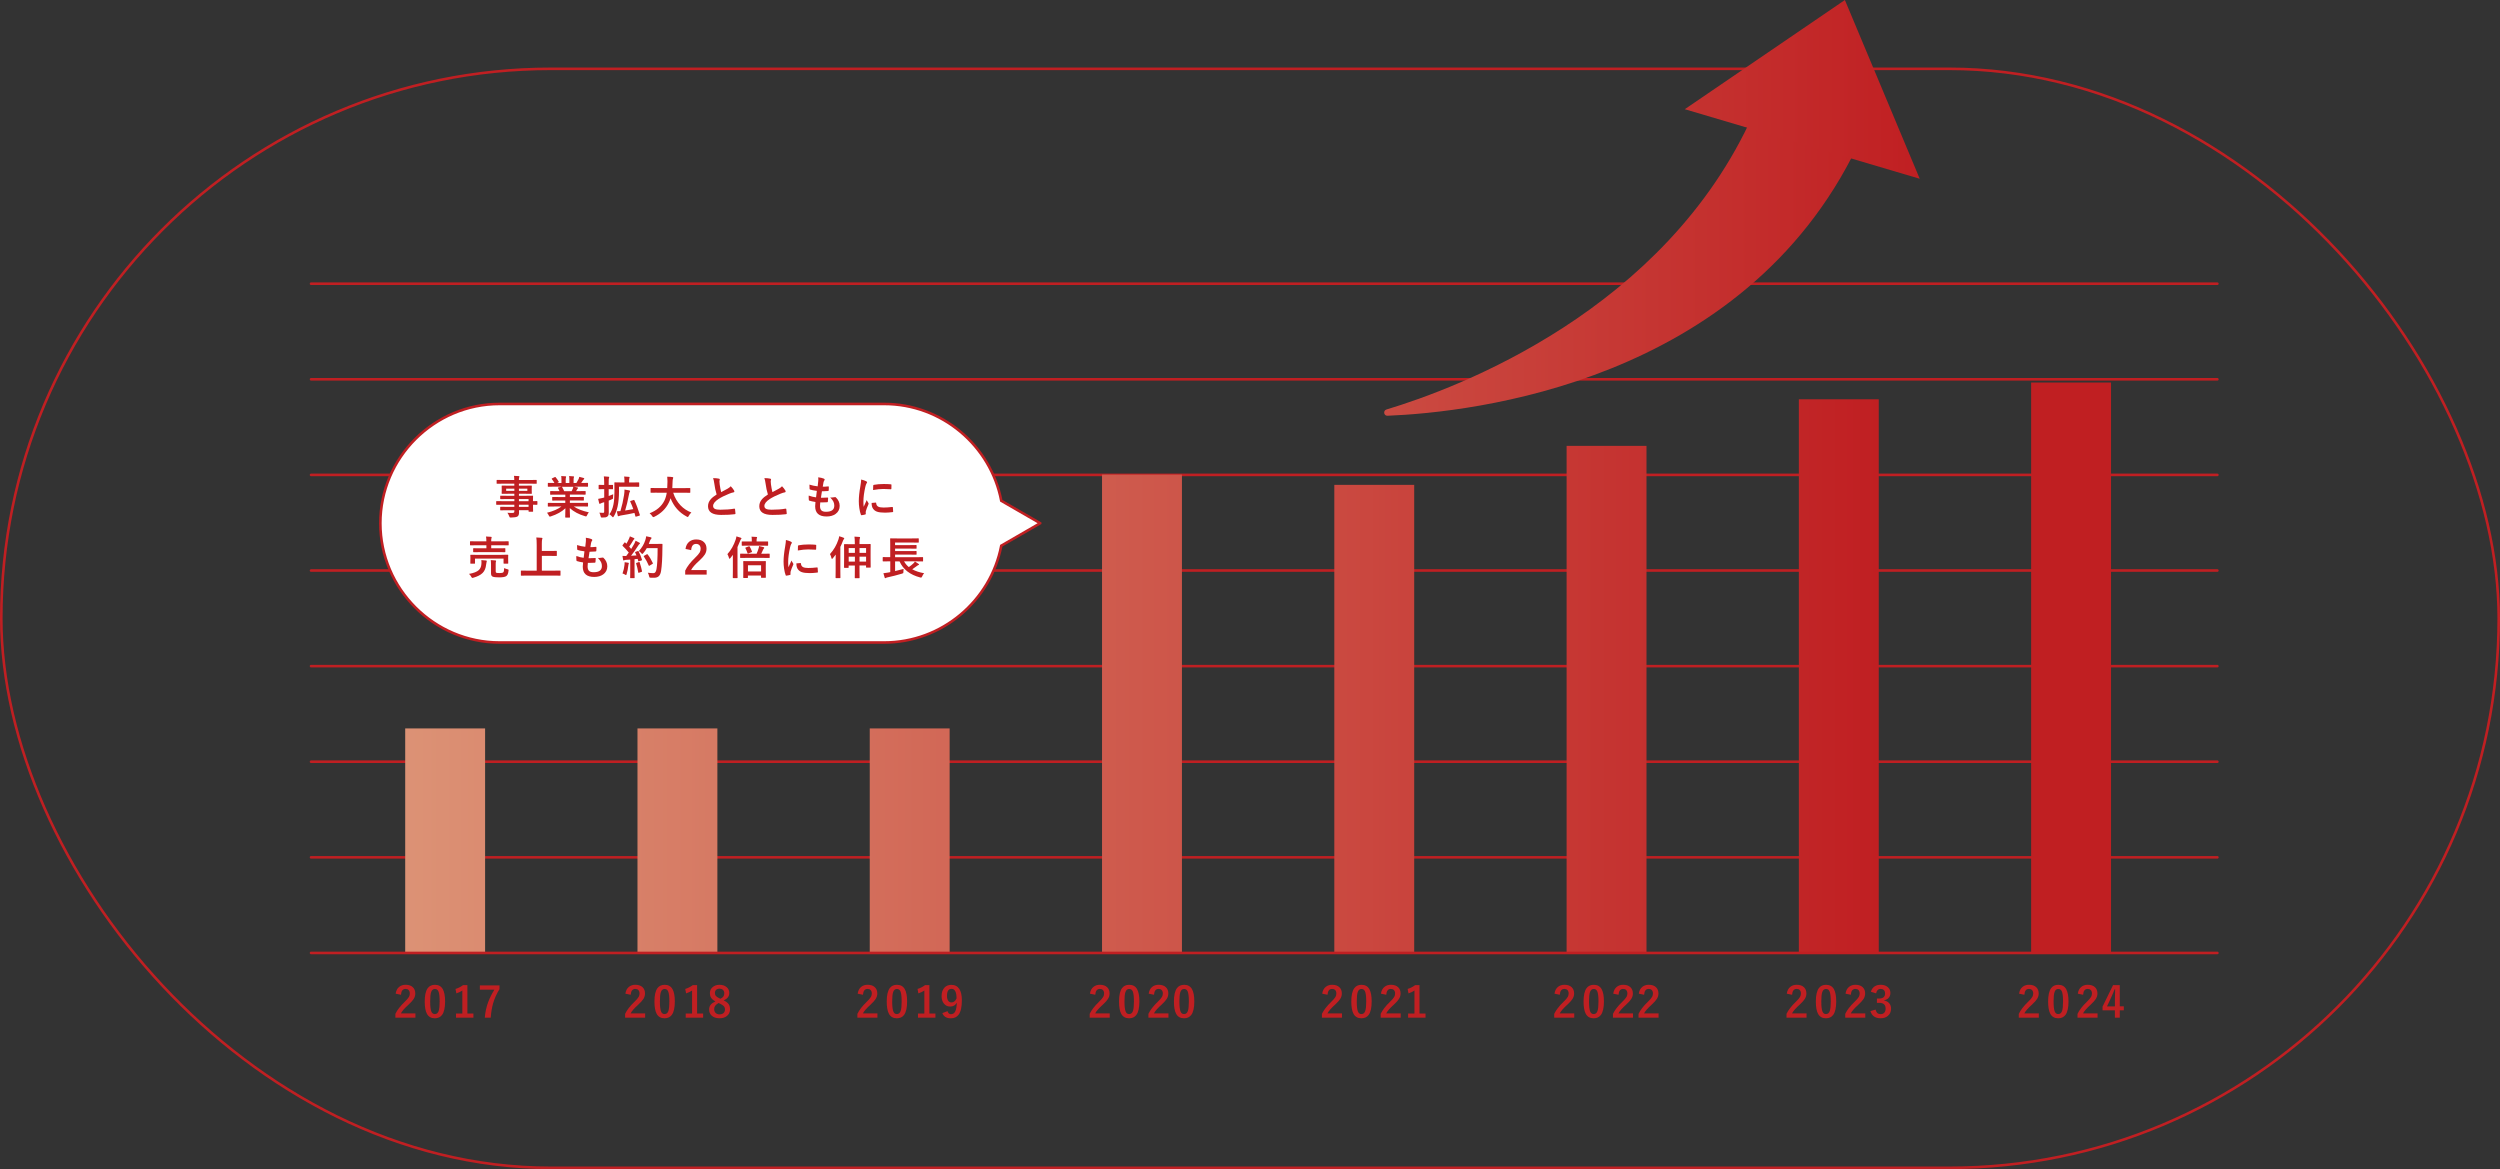
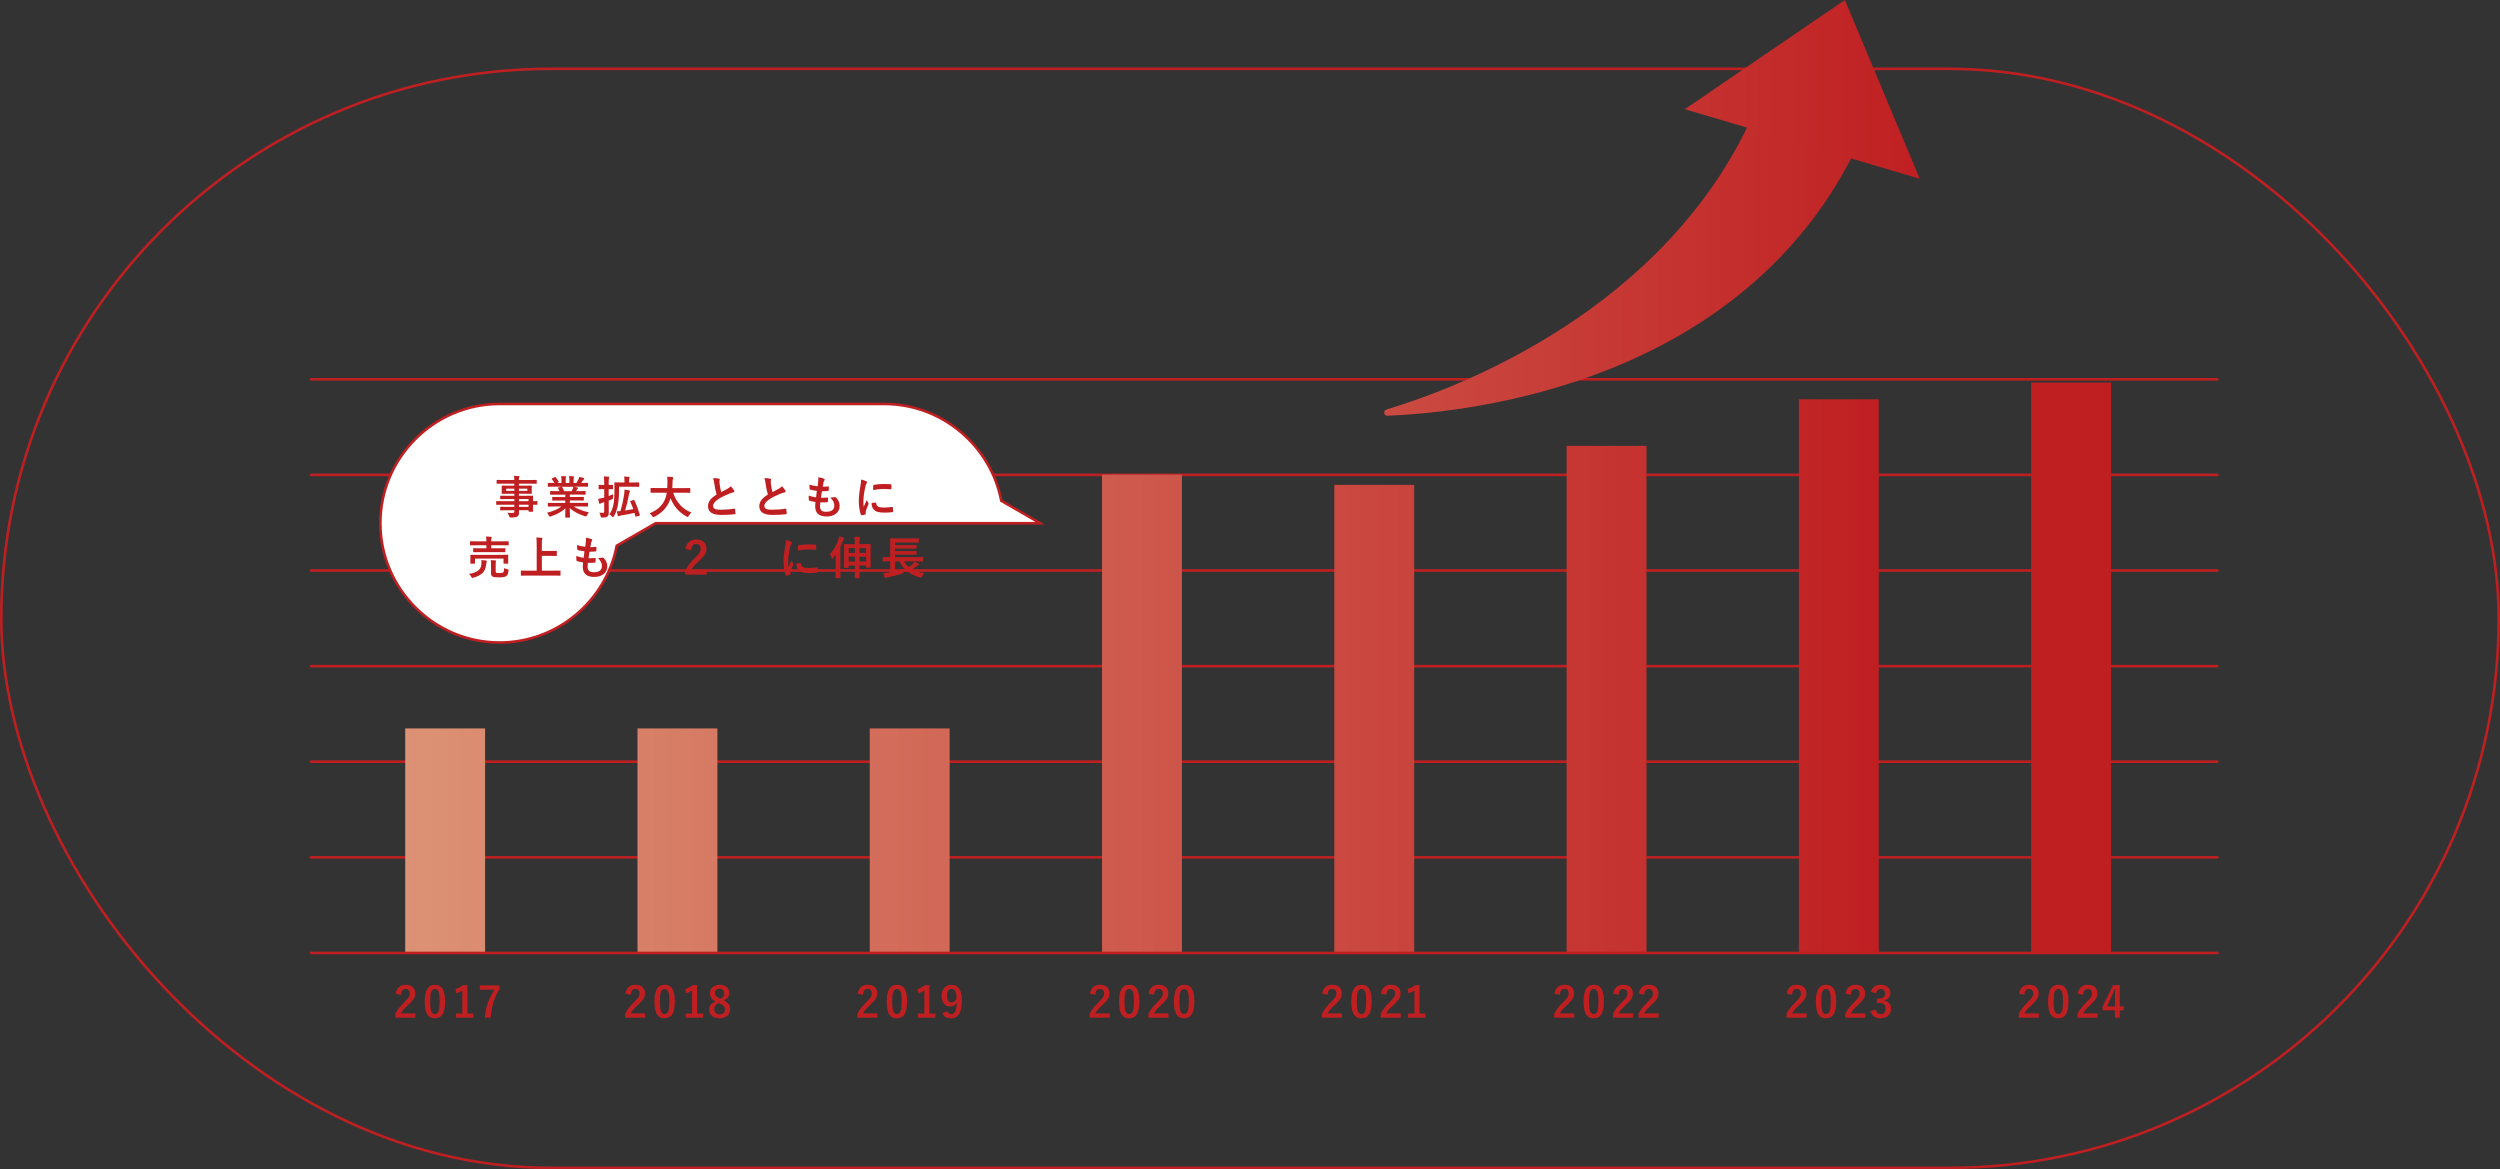
<svg xmlns="http://www.w3.org/2000/svg" xmlns:xlink="http://www.w3.org/1999/xlink" id="_レイヤー_2" data-name="レイヤー 2" width="341.11mm" height="159.52mm" viewBox="0 0 966.92 452.18">
  <rect x="0" y="0" width="966.92" height="452.18" fill="#333333" stroke="none" />
  <defs>
    <style>
      .cls-1 {
        fill: url(#_名称未設定グラデーション_5-3);
      }

      .cls-2 {
        fill: url(#_名称未設定グラデーション_5-4);
      }

      .cls-3 {
        fill: url(#_名称未設定グラデーション_5);
      }

      .cls-4 {
        fill: url(#_名称未設定グラデーション_5-5);
      }

      .cls-5 {
        fill: url(#_名称未設定グラデーション_5-8);
      }

      .cls-6 {
        fill: url(#_名称未設定グラデーション_5-2);
      }

      .cls-7 {
        fill: url(#_名称未設定グラデーション_5-7);
      }

      .cls-8 {
        fill: url(#_名称未設定グラデーション_5-6);
      }

      .cls-9 {
        fill: url(#_名称未設定グラデーション_5-9);
      }

      .cls-10, .cls-11 {
        fill: none;
      }

      .cls-10, .cls-11, .cls-12 {
        stroke: #c01f22;
      }

      .cls-10, .cls-12 {
        stroke-miterlimit: 10;
      }

      .cls-13 {
        fill: url(#_名称未設定グラデーション_5-10);
      }

      .cls-11 {
        stroke-linecap: round;
        stroke-linejoin: round;
      }

      .cls-14 {
        fill: #c01f22;
      }

      .cls-12 {
        fill: #fff;
      }
    </style>
    <linearGradient id="_名称未設定グラデーション_5" data-name="名称未設定グラデーション 5" x1="136.28" y1="325.15" x2="726.93" y2="325.15" gradientUnits="userSpaceOnUse">
      <stop offset="0" stop-color="#dd9678" />
      <stop offset="1" stop-color="#c01f22" />
    </linearGradient>
    <linearGradient id="_名称未設定グラデーション_5-2" data-name="名称未設定グラデーション 5" x1="136.28" x2="726.93" xlink:href="#_名称未設定グラデーション_5" />
    <linearGradient id="_名称未設定グラデーション_5-3" data-name="名称未設定グラデーション 5" x1="136.28" x2="726.93" xlink:href="#_名称未設定グラデーション_5" />
    <linearGradient id="_名称未設定グラデーション_5-4" data-name="名称未設定グラデーション 5" x1="136.28" y1="276.07" x2="726.93" y2="276.07" xlink:href="#_名称未設定グラデーション_5" />
    <linearGradient id="_名称未設定グラデーション_5-5" data-name="名称未設定グラデーション 5" x1="136.28" y1="278.05" x2="726.93" y2="278.05" xlink:href="#_名称未設定グラデーション_5" />
    <linearGradient id="_名称未設定グラデーション_5-6" data-name="名称未設定グラデーション 5" x1="136.28" y1="270.51" x2="726.93" y2="270.51" xlink:href="#_名称未設定グラデーション_5" />
    <linearGradient id="_名称未設定グラデーション_5-7" data-name="名称未設定グラデーション 5" x1="136.28" y1="261.5" x2="726.93" y2="261.5" xlink:href="#_名称未設定グラデーション_5" />
    <linearGradient id="_名称未設定グラデーション_5-8" data-name="名称未設定グラデーション 5" x1="136.28" y1="258.26" x2="726.93" y2="258.26" xlink:href="#_名称未設定グラデーション_5" />
    <linearGradient id="_名称未設定グラデーション_5-9" data-name="名称未設定グラデーション 5" x1="180.77" y1="102.51" x2="742.94" y2="102.51" xlink:href="#_名称未設定グラデーション_5" />
    <linearGradient id="_名称未設定グラデーション_5-10" data-name="名称未設定グラデーション 5" x1="181.99" y1="34.57" x2="743.84" y2="34.57" xlink:href="#_名称未設定グラデーション_5" />
  </defs>
  <g id="PC_ペトラインについて">
    <g>
      <rect class="cls-10" x=".5" y="26.62" width="965.92" height="425.06" rx="212.53" ry="212.53" />
      <g>
        <line class="cls-11" x1="120.3" y1="331.59" x2="857.61" y2="331.59" />
        <line class="cls-11" x1="120.3" y1="294.61" x2="857.61" y2="294.61" />
        <line class="cls-11" x1="120.3" y1="257.64" x2="857.61" y2="257.64" />
        <line class="cls-11" x1="120.3" y1="220.66" x2="857.61" y2="220.66" />
        <line class="cls-11" x1="120.3" y1="183.68" x2="857.61" y2="183.68" />
        <line class="cls-11" x1="120.3" y1="146.7" x2="857.61" y2="146.7" />
-         <line class="cls-11" x1="120.3" y1="109.73" x2="857.61" y2="109.73" />
      </g>
      <g>
        <path class="cls-14" d="M153.03,384.34c.15-1.18.62-2.07,1.4-2.68.66-.52,1.48-.78,2.46-.78,1.22,0,2.17.33,2.83.99.6.59.9,1.38.9,2.38,0,.75-.21,1.45-.62,2.1-.37.59-1.01,1.3-1.9,2.13-1.58,1.41-2.6,2.57-3.05,3.47h5.62v1.64h-7.75v-1.46c.71-1.48,1.9-3.03,3.58-4.64.85-.82,1.41-1.47,1.67-1.94.22-.39.33-.83.33-1.33,0-.58-.17-1.03-.5-1.34-.29-.27-.67-.4-1.14-.4-1.08,0-1.67.75-1.78,2.26l-2.05-.42Z" />
        <path class="cls-14" d="M168.22,380.89c1.39,0,2.4.56,3.04,1.69.59,1.05.89,2.63.89,4.74,0,2.41-.39,4.14-1.16,5.2-.65.88-1.58,1.32-2.81,1.32-1.4,0-2.42-.57-3.05-1.72-.58-1.06-.86-2.65-.86-4.77,0-2.4.39-4.12,1.17-5.17.64-.86,1.57-1.29,2.78-1.29ZM168.22,382.5c-.7,0-1.19.39-1.46,1.18-.26.74-.38,1.95-.38,3.64,0,1.94.16,3.26.48,3.98.27.61.71.91,1.32.91.72,0,1.22-.41,1.49-1.22.25-.74.37-1.96.37-3.66,0-1.93-.16-3.23-.48-3.93-.27-.59-.71-.89-1.34-.89Z" />
        <path class="cls-14" d="M180.77,381.02v10.99h2.33v1.59h-6.74v-1.59h2.46v-8.91c-.67.46-1.44.83-2.31,1.11l-.33-1.72c1-.29,1.97-.78,2.91-1.47h1.68Z" />
        <path class="cls-14" d="M193.19,381.1v1.46c-1.11,1.79-1.93,3.62-2.47,5.49-.47,1.65-.78,3.5-.92,5.56h-2.3c.18-2.2.64-4.27,1.37-6.2.57-1.48,1.35-3.03,2.34-4.63h-5.62v-1.67h7.6Z" />
      </g>
      <g>
        <path class="cls-14" d="M241.88,384.34c.15-1.18.62-2.07,1.4-2.68.66-.52,1.48-.78,2.46-.78,1.22,0,2.17.33,2.83.99.6.59.9,1.38.9,2.38,0,.75-.21,1.45-.62,2.1-.37.59-1.01,1.3-1.9,2.13-1.58,1.41-2.6,2.57-3.05,3.47h5.62v1.64h-7.75v-1.46c.71-1.48,1.9-3.03,3.58-4.64.85-.82,1.41-1.47,1.67-1.94.22-.39.33-.83.33-1.33,0-.58-.17-1.03-.5-1.34-.29-.27-.67-.4-1.14-.4-1.08,0-1.67.75-1.78,2.26l-2.05-.42Z" />
        <path class="cls-14" d="M257.07,380.89c1.39,0,2.4.56,3.04,1.69.59,1.05.89,2.63.89,4.74,0,2.41-.39,4.14-1.16,5.2-.65.88-1.58,1.32-2.81,1.32-1.4,0-2.42-.57-3.05-1.72-.58-1.06-.86-2.65-.86-4.77,0-2.4.39-4.12,1.17-5.17.64-.86,1.57-1.29,2.78-1.29ZM257.07,382.5c-.7,0-1.19.39-1.46,1.18-.26.74-.38,1.95-.38,3.64,0,1.94.16,3.26.48,3.98.27.61.71.91,1.32.91.72,0,1.22-.41,1.49-1.22.25-.74.37-1.96.37-3.66,0-1.93-.16-3.23-.48-3.93-.27-.59-.71-.89-1.34-.89Z" />
        <path class="cls-14" d="M269.62,381.02v10.99h2.33v1.59h-6.74v-1.59h2.46v-8.91c-.67.46-1.44.83-2.31,1.11l-.33-1.72c1-.29,1.97-.78,2.91-1.47h1.68Z" />
        <path class="cls-14" d="M279.87,386.9c.95.45,1.62.97,1.99,1.55.33.51.49,1.14.49,1.91,0,1.11-.42,1.99-1.25,2.63-.72.56-1.65.84-2.78.84-1.33,0-2.36-.34-3.09-1.03-.64-.6-.96-1.39-.96-2.38,0-.75.22-1.38.66-1.89.37-.43.96-.84,1.76-1.23-.81-.42-1.38-.91-1.71-1.48-.28-.47-.42-1.05-.42-1.71,0-.98.39-1.78,1.16-2.4.69-.55,1.55-.82,2.58-.82,1.18,0,2.13.33,2.84,1,.62.58.93,1.3.93,2.16,0,1.3-.73,2.25-2.2,2.85ZM277.94,387.93c-.63.35-1.09.72-1.35,1.1-.25.36-.37.78-.37,1.26,0,.65.21,1.16.63,1.54.37.33.86.5,1.45.5.69,0,1.23-.19,1.6-.58.33-.34.5-.78.5-1.33s-.16-.96-.49-1.3c-.29-.3-.79-.62-1.5-.96l-.47-.23ZM278.66,386.3c.57-.3.97-.63,1.19-1.01.19-.31.28-.7.28-1.17,0-.56-.2-1-.59-1.33-.33-.27-.74-.41-1.24-.41-.58,0-1.03.17-1.36.51-.29.3-.44.7-.44,1.19,0,.46.14.85.42,1.15.26.28.68.57,1.28.85l.46.21Z" />
      </g>
      <g>
        <path class="cls-14" d="M331.72,384.34c.15-1.18.62-2.07,1.4-2.68.66-.52,1.48-.78,2.46-.78,1.22,0,2.17.33,2.83.99.6.59.9,1.38.9,2.38,0,.75-.21,1.45-.62,2.1-.37.59-1.01,1.3-1.9,2.13-1.58,1.41-2.6,2.57-3.05,3.47h5.62v1.64h-7.75v-1.46c.71-1.48,1.9-3.03,3.58-4.64.85-.82,1.41-1.47,1.67-1.94.22-.39.33-.83.33-1.33,0-.58-.17-1.03-.5-1.34-.29-.27-.67-.4-1.14-.4-1.08,0-1.67.75-1.78,2.26l-2.05-.42Z" />
        <path class="cls-14" d="M346.91,380.89c1.39,0,2.4.56,3.04,1.69.59,1.05.89,2.63.89,4.74,0,2.41-.39,4.14-1.16,5.2-.65.88-1.58,1.32-2.81,1.32-1.4,0-2.42-.57-3.05-1.72-.58-1.06-.86-2.65-.86-4.77,0-2.4.39-4.12,1.17-5.17.64-.86,1.57-1.29,2.78-1.29ZM346.91,382.5c-.7,0-1.19.39-1.46,1.18-.26.74-.38,1.95-.38,3.64,0,1.94.16,3.26.48,3.98.27.61.71.91,1.32.91.72,0,1.22-.41,1.49-1.22.25-.74.37-1.96.37-3.66,0-1.93-.16-3.23-.48-3.93-.27-.59-.71-.89-1.34-.89Z" />
        <path class="cls-14" d="M359.46,381.02v10.99h2.33v1.59h-6.74v-1.59h2.46v-8.91c-.67.46-1.44.83-2.31,1.11l-.33-1.72c1-.29,1.97-.78,2.91-1.47h1.68Z" />
        <path class="cls-14" d="M366.48,391.07c.22.79.66,1.19,1.31,1.19.77,0,1.34-.38,1.7-1.14.34-.72.53-1.82.57-3.31-.53.99-1.38,1.49-2.55,1.49-1.04,0-1.87-.41-2.5-1.23-.55-.73-.83-1.66-.83-2.8,0-1.44.39-2.55,1.16-3.34.67-.68,1.54-1.02,2.61-1.02,1.38,0,2.41.54,3.1,1.62.65,1.01.97,2.46.97,4.37,0,2.58-.42,4.44-1.27,5.57-.69.92-1.69,1.38-2.99,1.38-1.69,0-2.78-.67-3.29-2.02l2.02-.75ZM369.97,386.14c-.02-2.46-.66-3.69-1.94-3.69-1.18,0-1.77.92-1.77,2.75,0,.84.18,1.48.53,1.93.3.38.7.58,1.19.58.86,0,1.53-.52,1.98-1.57Z" />
      </g>
      <g>
        <path class="cls-14" d="M421.56,384.34c.15-1.18.62-2.07,1.4-2.68.66-.52,1.48-.78,2.46-.78,1.22,0,2.17.33,2.83.99.6.59.9,1.38.9,2.38,0,.75-.21,1.45-.62,2.1-.37.59-1.01,1.3-1.9,2.13-1.58,1.41-2.6,2.57-3.05,3.47h5.62v1.64h-7.75v-1.46c.71-1.48,1.9-3.03,3.58-4.64.85-.82,1.41-1.47,1.67-1.94.22-.39.33-.83.33-1.33,0-.58-.17-1.03-.5-1.34-.29-.27-.67-.4-1.14-.4-1.08,0-1.67.75-1.78,2.26l-2.05-.42Z" />
        <path class="cls-14" d="M436.75,380.89c1.39,0,2.4.56,3.04,1.69.59,1.05.89,2.63.89,4.74,0,2.41-.39,4.14-1.16,5.2-.65.88-1.58,1.32-2.81,1.32-1.4,0-2.42-.57-3.05-1.72-.58-1.06-.86-2.65-.86-4.77,0-2.4.39-4.12,1.17-5.17.64-.86,1.57-1.29,2.78-1.29ZM436.75,382.5c-.7,0-1.19.39-1.46,1.18-.26.74-.38,1.95-.38,3.64,0,1.94.16,3.26.48,3.98.27.61.71.91,1.32.91.72,0,1.22-.41,1.49-1.22.25-.74.37-1.96.37-3.66,0-1.93-.16-3.23-.48-3.93-.27-.59-.71-.89-1.34-.89Z" />
        <path class="cls-14" d="M444.28,384.34c.15-1.18.62-2.07,1.4-2.68.66-.52,1.48-.78,2.46-.78,1.22,0,2.17.33,2.83.99.6.59.9,1.38.9,2.38,0,.75-.21,1.45-.62,2.1-.37.59-1.01,1.3-1.9,2.13-1.58,1.41-2.6,2.57-3.05,3.47h5.62v1.64h-7.75v-1.46c.71-1.48,1.9-3.03,3.58-4.64.85-.82,1.41-1.47,1.67-1.94.22-.39.33-.83.33-1.33,0-.58-.17-1.03-.5-1.34-.29-.27-.67-.4-1.14-.4-1.08,0-1.67.75-1.78,2.26l-2.05-.42Z" />
        <path class="cls-14" d="M457.99,380.89c1.39,0,2.4.56,3.04,1.69.59,1.05.89,2.63.89,4.74,0,2.41-.39,4.14-1.16,5.2-.65.88-1.58,1.32-2.81,1.32-1.4,0-2.42-.57-3.05-1.72-.58-1.06-.86-2.65-.86-4.77,0-2.4.39-4.12,1.17-5.17.64-.86,1.57-1.29,2.78-1.29ZM457.99,382.5c-.7,0-1.19.39-1.46,1.18-.26.74-.38,1.95-.38,3.64,0,1.94.16,3.26.48,3.98.27.61.71.91,1.32.91.72,0,1.22-.41,1.49-1.22.25-.74.37-1.96.37-3.66,0-1.93-.16-3.23-.48-3.93-.27-.59-.71-.89-1.34-.89Z" />
      </g>
      <g>
        <path class="cls-14" d="M511.39,384.34c.15-1.18.62-2.07,1.4-2.68.66-.52,1.48-.78,2.46-.78,1.22,0,2.17.33,2.83.99.6.59.9,1.38.9,2.38,0,.75-.21,1.45-.62,2.1-.37.59-1.01,1.3-1.9,2.13-1.58,1.41-2.6,2.57-3.05,3.47h5.62v1.64h-7.75v-1.46c.71-1.48,1.9-3.03,3.58-4.64.85-.82,1.41-1.47,1.67-1.94.22-.39.33-.83.33-1.33,0-.58-.17-1.03-.5-1.34-.29-.27-.67-.4-1.14-.4-1.08,0-1.67.75-1.78,2.26l-2.05-.42Z" />
        <path class="cls-14" d="M526.59,380.89c1.39,0,2.4.56,3.04,1.69.59,1.05.89,2.63.89,4.74,0,2.41-.39,4.14-1.16,5.2-.65.88-1.58,1.32-2.81,1.32-1.4,0-2.42-.57-3.05-1.72-.58-1.06-.86-2.65-.86-4.77,0-2.4.39-4.12,1.17-5.17.64-.86,1.57-1.29,2.78-1.29ZM526.59,382.5c-.7,0-1.19.39-1.46,1.18-.26.74-.38,1.95-.38,3.64,0,1.94.16,3.26.48,3.98.27.61.71.91,1.32.91.72,0,1.22-.41,1.49-1.22.25-.74.37-1.96.37-3.66,0-1.93-.16-3.23-.48-3.93-.27-.59-.71-.89-1.34-.89Z" />
        <path class="cls-14" d="M534.11,384.34c.15-1.18.62-2.07,1.4-2.68.66-.52,1.48-.78,2.46-.78,1.22,0,2.17.33,2.83.99.6.59.9,1.38.9,2.38,0,.75-.21,1.45-.62,2.1-.37.59-1.01,1.3-1.9,2.13-1.58,1.41-2.59,2.57-3.05,3.47h5.62v1.64h-7.75v-1.46c.71-1.48,1.9-3.03,3.58-4.64.85-.82,1.41-1.47,1.67-1.94.22-.39.33-.83.33-1.33,0-.58-.17-1.03-.5-1.34-.29-.27-.67-.4-1.14-.4-1.08,0-1.68.75-1.78,2.26l-2.05-.42Z" />
        <path class="cls-14" d="M549.02,381.02v10.99h2.33v1.59h-6.74v-1.59h2.46v-8.91c-.67.46-1.44.83-2.31,1.11l-.33-1.72c1-.29,1.97-.78,2.91-1.47h1.68Z" />
      </g>
      <g>
        <path class="cls-14" d="M601.23,384.34c.15-1.18.62-2.07,1.4-2.68.66-.52,1.48-.78,2.46-.78,1.22,0,2.17.33,2.83.99.6.59.9,1.38.9,2.38,0,.75-.21,1.45-.62,2.1-.37.59-1.01,1.3-1.9,2.13-1.58,1.41-2.59,2.57-3.05,3.47h5.62v1.64h-7.75v-1.46c.71-1.48,1.9-3.03,3.58-4.64.85-.82,1.41-1.47,1.67-1.94.22-.39.33-.83.33-1.33,0-.58-.17-1.03-.5-1.34-.29-.27-.67-.4-1.14-.4-1.08,0-1.68.75-1.78,2.26l-2.05-.42Z" />
        <path class="cls-14" d="M616.42,380.89c1.39,0,2.4.56,3.04,1.69.59,1.05.89,2.63.89,4.74,0,2.41-.39,4.14-1.16,5.2-.65.88-1.58,1.32-2.81,1.32-1.4,0-2.42-.57-3.05-1.72-.58-1.06-.86-2.65-.86-4.77,0-2.4.39-4.12,1.17-5.17.64-.86,1.57-1.29,2.78-1.29ZM616.42,382.5c-.7,0-1.19.39-1.46,1.18-.26.74-.38,1.95-.38,3.64,0,1.94.16,3.26.48,3.98.27.61.71.91,1.32.91.72,0,1.22-.41,1.49-1.22.25-.74.37-1.96.37-3.66,0-1.93-.16-3.23-.48-3.93-.27-.59-.71-.89-1.34-.89Z" />
        <path class="cls-14" d="M623.95,384.34c.15-1.18.62-2.07,1.4-2.68.66-.52,1.48-.78,2.46-.78,1.22,0,2.17.33,2.83.99.6.59.9,1.38.9,2.38,0,.75-.21,1.45-.62,2.1-.37.59-1.01,1.3-1.9,2.13-1.58,1.41-2.59,2.57-3.05,3.47h5.62v1.64h-7.75v-1.46c.71-1.48,1.9-3.03,3.58-4.64.85-.82,1.41-1.47,1.67-1.94.22-.39.33-.83.33-1.33,0-.58-.17-1.03-.5-1.34-.29-.27-.67-.4-1.14-.4-1.08,0-1.68.75-1.78,2.26l-2.05-.42Z" />
        <path class="cls-14" d="M633.84,384.34c.15-1.18.62-2.07,1.4-2.68.66-.52,1.48-.78,2.46-.78,1.22,0,2.17.33,2.83.99.6.59.9,1.38.9,2.38,0,.75-.21,1.45-.62,2.1-.37.59-1.01,1.3-1.9,2.13-1.58,1.41-2.59,2.57-3.05,3.47h5.62v1.64h-7.75v-1.46c.71-1.48,1.9-3.03,3.58-4.64.85-.82,1.41-1.47,1.67-1.94.22-.39.33-.83.33-1.33,0-.58-.17-1.03-.5-1.34-.29-.27-.67-.4-1.14-.4-1.08,0-1.68.75-1.78,2.26l-2.05-.42Z" />
      </g>
      <g>
        <path class="cls-14" d="M691.07,384.34c.15-1.18.62-2.07,1.4-2.68.66-.52,1.48-.78,2.46-.78,1.22,0,2.17.33,2.83.99.6.59.9,1.38.9,2.38,0,.75-.21,1.45-.62,2.1-.37.59-1.01,1.3-1.9,2.13-1.58,1.41-2.59,2.57-3.05,3.47h5.62v1.64h-7.75v-1.46c.71-1.48,1.9-3.03,3.58-4.64.85-.82,1.41-1.47,1.67-1.94.22-.39.33-.83.33-1.33,0-.58-.17-1.03-.5-1.34-.29-.27-.67-.4-1.14-.4-1.08,0-1.68.75-1.78,2.26l-2.05-.42Z" />
        <path class="cls-14" d="M706.26,380.89c1.39,0,2.4.56,3.04,1.69.59,1.05.89,2.63.89,4.74,0,2.41-.39,4.14-1.16,5.2-.65.88-1.58,1.32-2.81,1.32-1.4,0-2.42-.57-3.05-1.72-.58-1.06-.86-2.65-.86-4.77,0-2.4.39-4.12,1.17-5.17.64-.86,1.57-1.29,2.78-1.29ZM706.26,382.5c-.7,0-1.19.39-1.46,1.18-.26.74-.38,1.95-.38,3.64,0,1.94.16,3.26.48,3.98.27.61.71.91,1.32.91.72,0,1.22-.41,1.49-1.22.25-.74.37-1.96.37-3.66,0-1.93-.16-3.23-.48-3.93-.27-.59-.71-.89-1.34-.89Z" />
        <path class="cls-14" d="M713.79,384.34c.15-1.18.62-2.07,1.4-2.68.66-.52,1.48-.78,2.46-.78,1.22,0,2.17.33,2.83.99.6.59.9,1.38.9,2.38,0,.75-.21,1.45-.62,2.1-.37.59-1.01,1.3-1.9,2.13-1.58,1.41-2.59,2.57-3.05,3.47h5.62v1.64h-7.75v-1.46c.71-1.48,1.9-3.03,3.58-4.64.85-.82,1.41-1.47,1.67-1.94.22-.39.33-.83.33-1.33,0-.58-.17-1.03-.5-1.34-.29-.27-.67-.4-1.14-.4-1.08,0-1.68.75-1.78,2.26l-2.05-.42Z" />
        <path class="cls-14" d="M723.6,383.58c.25-.93.75-1.63,1.49-2.1.63-.4,1.4-.6,2.3-.6,1.21,0,2.16.34,2.86,1.01.6.57.9,1.28.9,2.14,0,.79-.24,1.45-.71,1.96-.42.45-.98.73-1.68.86v.11c.9.19,1.58.59,2.04,1.2.4.53.6,1.18.6,1.95,0,1.18-.42,2.12-1.25,2.82-.72.6-1.64.9-2.75.9-2.12,0-3.44-.92-3.98-2.77l2.01-.59c.15.67.4,1.14.74,1.41.3.24.7.36,1.21.36.63,0,1.12-.21,1.46-.63.3-.37.46-.87.46-1.48,0-1.51-.81-2.26-2.42-2.26h-.95v-1.67h.86c1.53,0,2.3-.66,2.3-1.97,0-.6-.18-1.06-.53-1.36-.3-.26-.7-.39-1.19-.39s-.88.16-1.19.48c-.29.3-.47.71-.54,1.24l-2.02-.61Z" />
      </g>
      <g>
        <path class="cls-14" d="M780.91,384.34c.15-1.18.62-2.07,1.4-2.68.66-.52,1.48-.78,2.46-.78,1.22,0,2.17.33,2.83.99.6.59.9,1.38.9,2.38,0,.75-.21,1.45-.62,2.1-.37.59-1.01,1.3-1.9,2.13-1.58,1.41-2.59,2.57-3.05,3.47h5.62v1.64h-7.75v-1.46c.71-1.48,1.9-3.03,3.58-4.64.85-.82,1.41-1.47,1.67-1.94.22-.39.33-.83.33-1.33,0-.58-.17-1.03-.5-1.34-.29-.27-.67-.4-1.14-.4-1.08,0-1.68.75-1.78,2.26l-2.05-.42Z" />
        <path class="cls-14" d="M796.1,380.89c1.39,0,2.4.56,3.04,1.69.59,1.05.89,2.63.89,4.74,0,2.41-.39,4.14-1.16,5.2-.65.88-1.58,1.32-2.81,1.32-1.4,0-2.42-.57-3.05-1.72-.58-1.06-.86-2.65-.86-4.77,0-2.4.39-4.12,1.17-5.17.64-.86,1.57-1.29,2.78-1.29ZM796.1,382.5c-.7,0-1.19.39-1.46,1.18-.26.74-.38,1.95-.38,3.64,0,1.94.16,3.26.48,3.98.27.61.71.91,1.32.91.72,0,1.22-.41,1.49-1.22.25-.74.37-1.96.37-3.66,0-1.93-.16-3.23-.48-3.93-.27-.59-.71-.89-1.34-.89Z" />
        <path class="cls-14" d="M803.63,384.34c.15-1.18.62-2.07,1.4-2.68.66-.52,1.48-.78,2.46-.78,1.22,0,2.17.33,2.83.99.6.59.9,1.38.9,2.38,0,.75-.21,1.45-.62,2.1-.37.59-1.01,1.3-1.9,2.13-1.58,1.41-2.59,2.57-3.05,3.47h5.62v1.64h-7.75v-1.46c.71-1.48,1.9-3.03,3.58-4.64.85-.82,1.41-1.47,1.67-1.94.22-.39.33-.83.33-1.33,0-.58-.17-1.03-.5-1.34-.29-.27-.67-.4-1.14-.4-1.08,0-1.68.75-1.78,2.26l-2.05-.42Z" />
        <path class="cls-14" d="M819.86,381.02v8.21h1.56v1.54h-1.56v2.83h-1.89v-2.83h-4.77v-1.45l4.06-8.3h2.59ZM817.98,389.23v-2.75c0-.87.03-2.15.1-3.83h-.22c-.37.98-.84,2.07-1.39,3.27l-1.54,3.31h3.06Z" />
      </g>
      <rect class="cls-3" x="156.72" y="281.73" width="30.9" height="86.83" />
      <rect class="cls-6" x="246.56" y="281.73" width="30.9" height="86.83" />
      <rect class="cls-1" x="336.39" y="281.73" width="30.9" height="86.83" />
      <rect class="cls-2" x="426.23" y="183.56" width="30.9" height="185.01" />
      <rect class="cls-4" x="516.07" y="187.53" width="30.9" height="181.04" />
      <rect class="cls-8" x="605.91" y="172.45" width="30.9" height="196.11" />
      <rect class="cls-7" x="695.74" y="154.43" width="30.9" height="214.14" />
      <rect class="cls-5" x="785.58" y="147.95" width="30.9" height="220.62" />
      <g>
        <path class="cls-9" d="M536.24,158.38c27.45-8.26,107.83-38.25,141.85-114.15l40.31,12.2c-44.08,91.65-149.21,103.06-181.76,104.37-1.45.06-1.79-2-.4-2.42Z" />
        <polygon class="cls-13" points="713.54 0 651.62 42.24 742.49 69.14 713.54 0" />
      </g>
      <line class="cls-11" x1="120.3" y1="368.57" x2="857.61" y2="368.57" />
      <g>
-         <path class="cls-12" d="M402.3,202.36l-15.04-8.68c-4.09-21.25-22.89-37.44-45.29-37.44h-148.73c-25.37,0-46.13,20.76-46.13,46.13h0c0,25.37,20.76,46.13,46.13,46.13h148.73c22.4,0,41.19-16.19,45.29-37.44l15.04-8.69Z" />
+         <path class="cls-12" d="M402.3,202.36l-15.04-8.68c-4.09-21.25-22.89-37.44-45.29-37.44h-148.73c-25.37,0-46.13,20.76-46.13,46.13h0c0,25.37,20.76,46.13,46.13,46.13c22.4,0,41.19-16.19,45.29-37.44l15.04-8.69Z" />
        <g>
          <path class="cls-14" d="M194.24,195.22l-2.16.03c-.11,0-.17-.06-.17-.19v-1.05c0-.13.06-.2.17-.2l2.16.03h4.7v-.82h-2.9l-2.38.03c-.13,0-.2-.06-.2-.17v-.97c0-.09.01-.15.04-.16.02-.02.07-.03.15-.03l2.38.03h2.9v-.78h-2.26l-2.43.03c-.1,0-.17-.01-.19-.04-.02-.02-.03-.08-.03-.17l.03-.91v-.94l-.03-.92c0-.1.01-.16.03-.18.03-.02.09-.03.18-.03l2.43.03h2.26v-.77h-4.42l-2.23.03c-.09,0-.15-.01-.16-.03-.02-.02-.03-.07-.03-.15v-1.11c0-.09.01-.15.03-.16.02-.02.07-.03.15-.03l2.23.03h4.42c0-.62-.04-1.15-.12-1.61.79.02,1.4.05,1.83.1.19.02.28.09.28.19,0,.09-.03.2-.1.33-.07.19-.11.52-.11.99h4.46l2.23-.03c.1,0,.15.01.17.03.02.02.03.07.03.15v1.11c0,.09-.01.15-.03.16-.02.02-.08.03-.16.03l-2.23-.03h-4.46v.77h2.33l2.46-.03c.1,0,.15.01.17.04.02.02.03.08.03.16l-.03.92v.94l.03.91c0,.1-.01.17-.03.19-.02.02-.08.03-.16.03l-2.46-.03h-2.33v.78h2.84l2.42-.03c.1,0,.15.01.17.03.02.02.03.07.03.15l-.03,1.53v.4l1.53-.03c.12,0,.18.07.18.2v1.05c0,.13-.06.19-.18.19h-.45c-.33-.02-.68-.03-1.07-.03v.89l.03,1.62c0,.09-.01.15-.03.17-.02.02-.08.03-.17.03h-1.35c-.09,0-.15-.01-.17-.04-.02-.02-.03-.07-.03-.15v-.39h-3.7c.01.21.02.5.02.87,0,.79-.21,1.32-.63,1.57-.43.24-1.25.37-2.47.39-.27,0-.44-.03-.51-.09-.05-.05-.11-.19-.2-.42-.18-.5-.41-.95-.69-1.34.47.05.91.08,1.34.08.12,0,.27,0,.44,0,.39,0,.65-.06.76-.16.1-.08.15-.24.15-.49v-.4h-2.88l-2.4.03c-.09,0-.15-.01-.17-.04-.02-.02-.03-.08-.03-.17v-.94c0-.1.01-.17.04-.19.02-.02.07-.03.15-.03l2.4.03h2.88v-.82h-4.7ZM195.77,189.86h3.17v-.87h-3.17v.87ZM203.96,189.86v-.87h-3.25v.87h3.25ZM204.43,193.02h-3.72v.82h3.72v-.82ZM200.71,196.04h3.72v-.82h-3.72v.82Z" />
          <path class="cls-14" d="M214.31,195.9l-2.22.03c-.1,0-.16-.01-.18-.03-.02-.02-.03-.07-.03-.15v-1.05c0-.1.01-.16.03-.18.02-.02.08-.03.17-.03l2.22.03h4.33v-.94h-2.47l-2.42.03c-.09,0-.14-.01-.15-.03-.01-.02-.02-.07-.02-.16v-1c0-.1,0-.16.03-.18.02-.02.07-.03.15-.03l2.42.03h2.47v-.93h-3.3l-2.35.03c-.1,0-.16-.01-.18-.03-.02-.02-.03-.06-.03-.14v-1.04c0-.1.01-.15.04-.17.02-.02.08-.03.17-.03l2.35.03h1.07c-.19-.43-.38-.8-.56-1.11-.04-.07-.06-.13-.06-.16,0-.05.06-.1.18-.14l1.14-.32h-2.8l-2.22.03c-.1,0-.16-.01-.18-.03-.02-.02-.03-.07-.03-.15v-1.09c0-.1.01-.17.03-.19.02-.02.08-.03.17-.03l2.22.03h.12c-.22-.45-.56-.95-1-1.51-.04-.05-.06-.09-.06-.12,0-.05.07-.11.21-.18l1.01-.47c.07-.03.13-.05.16-.05.05,0,.11.04.17.12.51.62.91,1.19,1.18,1.71.03.06.05.11.05.13,0,.04-.07.1-.2.17l-.42.21h1.63v-1.16c0-.69-.03-1.2-.1-1.53.71.02,1.27.06,1.7.1.14.02.21.07.21.15,0,.06-.02.16-.07.3-.07.17-.1.49-.1.97v1.16h1.42v-1.14c0-.7-.04-1.22-.11-1.54.74.02,1.31.06,1.69.12.15.02.23.07.23.16,0,.06-.02.15-.07.27-.07.17-.11.49-.11.97v1.16h1.09c.3-.47.57-.95.81-1.44.15-.31.25-.62.3-.94.55.11,1.12.26,1.7.45.15.05.23.13.23.22,0,.1-.06.2-.17.3-.1.09-.2.2-.3.33-.15.23-.39.59-.72,1.07h.25l2.21-.03c.09,0,.15.01.16.04.02.02.03.08.03.17v1.09c0,.09-.01.15-.03.16-.02.02-.07.03-.15.03l-2.21-.03h-3.08c.49.09.95.2,1.39.32.15.04.23.11.23.21,0,.11-.07.19-.2.26-.03.02-.11.15-.24.37l-.32.57h1.14l2.35-.03c.1,0,.15.01.17.03.02.02.03.08.03.16v1.04c0,.11-.07.17-.2.17l-2.35-.03h-3.55v.93h2.79l2.42-.03c.1,0,.15.01.17.04.02.02.03.08.03.16v1c0,.09-.01.15-.03.17-.02.02-.08.03-.17.03l-2.42-.03h-2.79v.94h4.62l2.21-.03c.09,0,.15.01.16.04.02.02.03.08.03.16v1.05c0,.09-.01.14-.03.16-.02.02-.07.03-.16.03l-2.21-.03h-3.13c1.37.96,3.31,1.72,5.84,2.28-.27.34-.5.71-.69,1.13-.13.3-.25.45-.39.45-.05,0-.19-.03-.4-.09-2.36-.69-4.33-1.73-5.9-3.14l.09,3.47c0,.09-.01.15-.03.17-.02.02-.07.03-.15.03h-1.49c-.12,0-.18-.07-.18-.2,0-.06,0-.24.02-.55.03-.94.05-1.89.05-2.85-1.39,1.33-3.27,2.38-5.63,3.14-.19.07-.33.1-.4.1-.11,0-.24-.15-.39-.45-.23-.47-.47-.83-.7-1.05,2.4-.6,4.26-1.41,5.6-2.44h-2.84ZM221.55,188.97c.06-.13.12-.36.2-.7h-4.47s.07.06.14.14c.31.53.58,1.06.79,1.58h2.88c.15-.3.31-.64.47-1.02Z" />
          <path class="cls-14" d="M231.8,198.28c.43.05.9.07,1.42.07.19,0,.31-.04.37-.11.06-.07.09-.21.09-.42v-3.59l-.86.26c-.22.07-.41.17-.58.28-.12.07-.21.1-.28.1-.1,0-.18-.07-.22-.21-.13-.41-.26-.98-.4-1.71.54-.09,1.07-.2,1.61-.33l.74-.19v-3.25h-.23l-1.73.03c-.09,0-.15-.01-.17-.03-.02-.02-.03-.08-.03-.16v-1.29c0-.1.01-.15.03-.17.02-.02.08-.03.16-.03l1.73.03h.23v-.82c0-1.05-.05-1.88-.14-2.49.67.02,1.28.06,1.81.13.19.02.28.08.28.19,0,.09-.04.21-.11.37-.07.14-.1.73-.1,1.77v.86l1.47-.03c.09,0,.15.01.17.03.02.02.03.08.03.16v1.29c0,.1-.01.15-.04.17-.02.02-.07.03-.15.03-.02,0-.08,0-.2,0-.38-.01-.8-.02-1.28-.03v2.66c.69-.25,1.27-.47,1.74-.69-.05.42-.07.82-.07,1.22v.22c0,.17-.03.28-.1.33-.05.04-.18.11-.39.2l-1.17.49v.95l.02,3.54c0,.5-.04.87-.13,1.11-.08.24-.23.43-.44.58-.21.15-.45.25-.73.3-.26.05-.66.07-1.2.07-.29,0-.45-.03-.51-.09-.05-.05-.11-.2-.16-.45-.11-.53-.27-.98-.47-1.34ZM239.41,188.23v1.81c0,2.21-.18,4.16-.54,5.84-.34,1.54-.83,2.83-1.48,3.86-.14.21-.24.32-.31.32-.08,0-.2-.09-.35-.27-.29-.33-.64-.62-1.04-.89.73-.94,1.25-2.19,1.56-3.75.27-1.3.4-2.95.4-4.94l-.03-3.45c0-.1.01-.15.03-.17.02-.02.07-.03.15-.03l2.37.04h1.35v-.46c0-.72-.04-1.33-.13-1.84.41.01,1.02.05,1.84.13.19.02.28.08.28.19,0,.09-.03.21-.1.37-.06.12-.09.51-.09,1.16v.46h1.42l2.31-.04c.11,0,.17.07.17.2v1.32c0,.13-.06.19-.17.19l-2.31-.03h-5.36ZM245.36,193.5c.77,1.63,1.47,3.5,2.11,5.63.01.05.02.08.02.11,0,.09-.07.15-.22.21l-1.17.35c-.1.03-.17.04-.21.04-.06,0-.11-.05-.15-.16l-.35-1.3c-1.43.33-3.23.67-5.4,1.02-.28.05-.47.11-.58.18-.1.06-.19.09-.27.09-.1,0-.17-.08-.22-.25-.1-.35-.22-.91-.35-1.67.34,0,.8-.02,1.39-.07.61-2.04,1.08-4.1,1.4-6.18.12-.77.18-1.49.18-2.16.83.13,1.44.24,1.83.33.21.06.32.15.32.27s-.04.21-.12.32c-.11.14-.21.43-.28.86-.47,2.54-.98,4.65-1.51,6.33,1.15-.18,2.2-.36,3.15-.54-.29-.88-.68-1.84-1.16-2.88-.02-.06-.03-.1-.03-.13,0-.07.07-.13.21-.17l1.08-.35c.08-.02.14-.03.17-.03.07,0,.12.05.16.16Z" />
          <path class="cls-14" d="M254.05,190.55l-2.23.03c-.1,0-.15-.01-.17-.04-.02-.02-.03-.08-.03-.17v-1.44c0-.09.01-.15.03-.16.02-.02.08-.03.16-.03l2.23.03h4.02c.03-.49.06-1.28.09-2.37v-.41c0-.59-.03-1.13-.09-1.62.93.03,1.6.07,2.01.14.21.05.32.13.32.25,0,.1-.03.23-.1.37-.09.16-.15.57-.16,1.23-.02,1.1-.06,1.91-.1,2.43h4.52l2.24-.03c.09,0,.15.01.16.03.02.02.03.07.03.15v1.44c0,.1-.01.17-.03.19-.02.02-.07.03-.15.03l-2.24-.03h-4.19c.6,1.9,1.54,3.52,2.82,4.87,1.18,1.24,2.58,2.17,4.2,2.78-.41.39-.75.83-1.02,1.32-.15.29-.28.44-.37.44-.05,0-.19-.06-.4-.18-2.94-1.57-5.02-3.93-6.25-7.09-.17.57-.39,1.13-.67,1.69-1.16,2.38-3.03,4.21-5.61,5.48-.22.09-.36.14-.42.14-.1,0-.23-.13-.4-.4-.25-.38-.59-.75-1-1.11,2.68-1.03,4.58-2.64,5.69-4.83.44-.89.75-1.92.94-3.1h-3.82Z" />
          <path class="cls-14" d="M275.77,184.92c.96,0,1.73.07,2.3.21.21.05.32.14.32.27l-.13.74c0,.11.03.51.09,1.18.14,1.05.33,2.06.57,3.02.35-.19.78-.42,1.29-.69.58-.31.99-.53,1.21-.65.57-.33.97-.65,1.21-.94.54.56.97,1.11,1.29,1.65.08.13.12.25.12.37,0,.2-.12.32-.35.35-.44.07-1,.25-1.69.53-1.73.7-3.1,1.39-4.12,2.05-1.38.91-2.07,1.79-2.07,2.66,0,.55.24.95.73,1.17.44.2,1.13.3,2.07.3,2.08,0,3.87-.14,5.36-.41.05,0,.08,0,.11,0,.11,0,.18.07.21.22.07.38.13.92.17,1.64.02.18-.09.27-.32.29-1.33.18-3.07.27-5.23.27-3.38,0-5.07-1.12-5.07-3.37,0-.98.34-1.86,1.02-2.66.5-.59,1.27-1.22,2.31-1.88-.41-1.3-.71-2.73-.91-4.28-.13-.94-.28-1.62-.46-2.04Z" />
          <path class="cls-14" d="M295.6,184.92c.96,0,1.73.07,2.3.21.21.05.32.14.32.27l-.13.74c0,.11.03.51.09,1.18.14,1.05.33,2.06.57,3.02.35-.19.78-.42,1.29-.69.58-.31.99-.53,1.21-.65.57-.33.97-.65,1.21-.94.54.56.97,1.11,1.29,1.65.08.13.12.25.12.37,0,.2-.12.32-.35.35-.44.07-1,.25-1.69.53-1.73.7-3.1,1.39-4.12,2.05-1.38.91-2.07,1.79-2.07,2.66,0,.55.24.95.73,1.17.44.2,1.13.3,2.07.3,2.08,0,3.87-.14,5.36-.41.05,0,.08,0,.11,0,.11,0,.18.07.21.22.07.38.13.92.17,1.64.02.18-.09.27-.32.29-1.33.18-3.07.27-5.23.27-3.38,0-5.07-1.12-5.07-3.37,0-.98.34-1.86,1.02-2.66.5-.59,1.27-1.22,2.31-1.88-.41-1.3-.71-2.73-.91-4.28-.13-.94-.28-1.62-.46-2.04Z" />
          <path class="cls-14" d="M317.25,194.28c-.07.54-.1,1.01-.1,1.41,0,.85.21,1.45.63,1.8.37.3.93.45,1.7.45,2.13,0,3.2-.79,3.2-2.36,0-.57-.11-1.09-.33-1.54-.24-.48-.65-1.03-1.24-1.65.19.03.37.04.54.04.21,0,.63-.05,1.25-.15.04-.01.08-.02.12-.02.1,0,.18.03.25.09.99.94,1.49,2.04,1.49,3.3,0,1.33-.53,2.37-1.58,3.13-.91.65-2.07.98-3.48.98-2.95,0-4.42-1.32-4.42-3.96,0-.18.04-.73.12-1.65-.98-.15-1.77-.32-2.38-.52-.11-.03-.18-.15-.2-.33-.03-.37-.05-.72-.05-1.05,0-.2,0-.39.02-.58.98.36,1.93.59,2.84.69.13-.95.23-1.79.3-2.51-1.17-.15-2.01-.31-2.53-.49-.19-.05-.28-.15-.28-.3-.03-.84-.05-1.38-.05-1.63,1.01.33,2.07.55,3.18.67.12-.88.19-1.55.22-2.02.02-.22.03-.45.03-.67,0-.29-.01-.55-.04-.81.89.11,1.59.28,2.11.49.26.09.39.23.39.4,0,.11-.05.23-.14.33-.11.11-.21.36-.32.75-.1.47-.2,1.02-.28,1.65.17.01.36.02.57.02.47,0,1.01-.04,1.59-.12.12,0,.18.07.18.21,0,.16,0,.32,0,.49,0,.32-.01.6-.04.83,0,.15-.09.24-.28.26-.55.06-1.16.09-1.82.09h-.52c-.05.3-.18,1.13-.39,2.51.26,0,.48,0,.67,0,.59,0,1.2-.02,1.83-.07.03,0,.07,0,.1,0,.12,0,.18.07.18.21,0,.47-.03.91-.09,1.32-.02.19-.1.28-.25.28-.51.04-1.11.06-1.79.06-.29,0-.59,0-.9,0Z" />
          <path class="cls-14" d="M333.08,185.47c.82.19,1.45.41,1.89.64.27.14.4.28.4.42,0,.09-.09.26-.27.53-.15.27-.29.69-.42,1.24-.49,2.18-.74,4.07-.74,5.67,0,.75.03,1.43.1,2.05.79-1.74,1.19-2.61,1.19-2.61.06.19.27.56.62,1.11.08.14.12.23.12.27,0,.09-.03.19-.09.28-.49,1.1-.83,1.98-1,2.65-.03.11-.05.29-.05.55l.03.49c0,.12-.08.2-.23.23-.5.14-.97.23-1.43.28h-.03c-.1,0-.16-.07-.2-.2-.26-.64-.46-1.51-.62-2.6-.13-.91-.19-1.79-.19-2.63,0-1.61.2-3.53.6-5.76.21-1.2.31-2.07.31-2.61ZM337.12,194.52l1.59-.14h.03c.09,0,.14.09.14.27.06.63.34,1.08.85,1.33.44.21,1.11.32,2.01.32.95,0,2.07-.07,3.35-.22.04,0,.07,0,.08,0,.09,0,.15.08.17.23.07.49.1.99.1,1.51,0,.11-.01.18-.04.21-.03.02-.12.04-.26.05-1.09.13-2.05.2-2.86.2-1.36,0-2.4-.13-3.11-.39-.61-.22-1.09-.58-1.45-1.07-.41-.52-.61-1.28-.61-2.28ZM337.68,189.54c.02-1.01.03-1.58.05-1.72.02-.17.1-.27.25-.3,1.13-.21,2.4-.32,3.81-.32.99,0,1.86.03,2.6.1.19.01.31.03.35.07.03.02.05.08.05.16,0,.67-.01,1.17-.03,1.49-.02.14-.08.21-.19.21h-.04c-1.05-.07-2.01-.11-2.86-.11-1.15,0-2.48.14-3.98.41Z" />
          <path class="cls-14" d="M181.37,221.97c1.84-.32,3.12-.82,3.84-1.5.57-.54.9-1.31.98-2.29.02-.27.03-.52.03-.75,0-.27-.02-.53-.06-.8.64.03,1.25.09,1.83.15.2.03.3.11.3.23,0,.05-.03.16-.1.35-.06.14-.12.48-.18,1.02-.13,1.38-.58,2.46-1.37,3.24-.78.77-1.97,1.37-3.57,1.82-.22.06-.35.09-.4.09-.1,0-.23-.14-.39-.42-.27-.51-.57-.89-.89-1.15ZM185.6,213.55l-2.42.03c-.12,0-.18-.06-.18-.19v-1.17c0-.13.06-.19.18-.19l2.42.03h2.52v-1.17h-3.86l-2.26.03c-.1,0-.17-.01-.19-.04-.02-.02-.03-.08-.03-.16v-1.2c0-.08.01-.13.04-.15.02-.02.08-.03.17-.03l2.26.03h3.86v-.03c0-.82-.05-1.43-.14-1.84.76.02,1.4.06,1.93.12.18.02.27.08.27.18,0,.07-.03.19-.09.35-.07.17-.1.57-.1,1.19v.03h4.28l2.29-.03c.13,0,.19.06.19.17v1.2c0,.1-.01.16-.03.18-.02.02-.07.03-.15.03l-2.29-.03h-4.28v1.17h2.84l2.41-.03c.1,0,.16.01.18.03.02.02.03.07.03.15v1.17c0,.09-.01.15-.03.16-.02.02-.08.03-.17.03l-2.41-.03h-7.22ZM194.02,214.58l2.35-.03c.13,0,.2.06.2.18l-.03.76v.63l.03,1.69c0,.09-.01.14-.03.16s-.08.03-.17.03h-1.41c-.1,0-.15-.01-.17-.03-.02-.02-.03-.07-.03-.15v-1.76h-11.04v1.76c0,.09-.01.15-.03.16-.02.02-.08.03-.16.03h-1.4c-.1,0-.17-.01-.19-.03-.02-.02-.03-.07-.03-.15l.03-1.69v-.52l-.03-.87c0-.09.01-.14.03-.15.03-.02.09-.03.18-.03l2.33.03h9.57ZM195,219.71c.35.18.77.33,1.26.45.21.06.33.1.37.13.05.04.08.11.08.21,0,.05,0,.13-.03.25-.06.6-.17,1.06-.32,1.37-.11.26-.29.48-.52.67-.43.35-1.37.52-2.8.52-1.19,0-2.02-.09-2.48-.28-.43-.18-.65-.6-.65-1.24v-3.35c0-.66-.03-1.27-.1-1.81.7.03,1.28.07,1.75.12.22.03.33.11.33.21,0,.11-.03.23-.1.35-.05.12-.07.41-.07.86v2.81c0,.31.08.49.25.56.21.07.63.1,1.24.1.74,0,1.22-.09,1.42-.27.23-.18.35-.74.37-1.66Z" />
          <path class="cls-14" d="M203.89,222.62l-2.23.03c-.1,0-.15-.01-.17-.03-.02-.02-.03-.07-.03-.15v-1.6c0-.09.01-.15.03-.16.02-.02.08-.03.16-.03l2.23.03h3.7v-9.9c0-1.35-.05-2.33-.15-2.93.87.02,1.55.06,2.06.12.21.02.32.1.32.23,0,.05-.04.19-.13.4-.08.22-.12.78-.12,1.68v2.78h3.44l2.16-.03c.09,0,.15.01.17.03.02.02.03.07.03.15v1.6c0,.09-.01.15-.04.16-.02.02-.07.03-.15.03l-2.16-.03h-3.44v5.71h4.79l2.23-.03c.09,0,.15.01.16.03.02.02.03.07.03.15v1.6c0,.09-.01.14-.03.16s-.07.03-.16.03l-2.23-.03h-10.47Z" />
          <path class="cls-14" d="M227.37,217.66c-.07.54-.1,1.01-.1,1.41,0,.85.21,1.45.63,1.8.37.3.93.45,1.7.45,2.13,0,3.2-.79,3.2-2.36,0-.57-.11-1.09-.33-1.54-.24-.48-.65-1.03-1.24-1.65.19.03.37.04.54.04.21,0,.63-.05,1.25-.15.04-.01.08-.02.12-.02.1,0,.18.03.25.09.99.94,1.49,2.04,1.49,3.3,0,1.33-.53,2.37-1.58,3.13-.91.65-2.07.98-3.48.98-2.95,0-4.42-1.32-4.42-3.96,0-.18.04-.73.12-1.65-.98-.15-1.77-.32-2.38-.52-.11-.03-.18-.15-.2-.33-.03-.37-.05-.72-.05-1.05,0-.2,0-.39.02-.58.98.36,1.93.59,2.84.69.13-.95.23-1.79.3-2.51-1.17-.15-2.01-.31-2.53-.49-.19-.05-.28-.15-.28-.3-.03-.84-.05-1.38-.05-1.63,1.01.33,2.07.55,3.18.67.12-.88.19-1.55.22-2.02.02-.22.03-.45.03-.67,0-.29-.01-.55-.04-.81.89.11,1.59.28,2.11.49.26.09.39.23.39.4,0,.11-.05.23-.14.33-.11.11-.21.36-.32.75-.1.47-.2,1.02-.28,1.65.17.01.36.02.57.02.47,0,1.01-.04,1.59-.12.12,0,.18.07.18.21,0,.16,0,.32,0,.49,0,.32-.01.6-.04.83,0,.15-.09.24-.28.26-.55.06-1.16.09-1.82.09h-.52c-.05.3-.18,1.13-.39,2.51.26,0,.48,0,.67,0,.59,0,1.2-.02,1.83-.07.03,0,.07,0,.1,0,.12,0,.18.07.18.21,0,.47-.03.91-.09,1.32-.02.19-.1.28-.25.28-.51.04-1.11.06-1.79.06-.29,0-.59,0-.9,0Z" />
-           <path class="cls-14" d="M246.98,213.25c.54,1.01.98,2.06,1.3,3.18.01.06.02.1.02.13,0,.1-.08.18-.23.22l-.93.3c-.06.02-.11.03-.15.03-.07,0-.12-.05-.15-.15l-.21-.8c-.27.04-.67.08-1.21.13v4.82l.03,2.3c0,.09-.01.15-.03.17-.02.02-.07.03-.15.03h-1.34c-.1,0-.15-.01-.17-.03-.02-.02-.03-.08-.03-.16l.03-2.3v-4.69l-1.65.1c-.27.02-.49.07-.64.15-.1.06-.19.09-.27.09-.1,0-.17-.1-.21-.3-.09-.42-.17-.91-.24-1.47.43.03.79.04,1.08.04.11,0,.24,0,.38,0l.98-1.33c-.74-.92-1.53-1.77-2.36-2.56-.07-.07-.1-.13-.1-.16,0-.03.04-.1.12-.22l.65-.87c.07-.1.13-.15.17-.15.03,0,.09.03.16.1l.44.45c.37-.61.68-1.19.94-1.77.18-.36.31-.72.41-1.09.64.23,1.15.45,1.53.64.15.09.23.18.23.28,0,.07-.05.15-.15.23-.12.09-.23.23-.33.42-.57.97-1.08,1.77-1.55,2.42.47.54.73.84.77.88.34-.54.74-1.19,1.18-1.95.21-.38.39-.79.54-1.22.67.31,1.16.57,1.47.75.14.08.21.17.21.27,0,.11-.07.2-.2.27-.14.08-.33.32-.57.72-.85,1.34-1.74,2.6-2.67,3.8.98-.05,1.68-.09,2.09-.12-.18-.45-.35-.82-.5-1.11-.03-.06-.04-.11-.04-.14,0-.05.07-.11.22-.16l.81-.28c.08-.02.14-.03.17-.03.06,0,.11.05.16.14ZM240.77,221.8c.41-1.13.67-2.25.77-3.37.03-.27.04-.5.04-.69,0-.08,0-.18,0-.29.78.1,1.23.17,1.35.19.2.03.3.11.3.21,0,.03-.03.12-.1.27-.03.03-.07.22-.11.56-.12,1.16-.34,2.28-.67,3.37-.07.26-.15.39-.24.39-.07,0-.21-.07-.4-.21-.24-.17-.55-.31-.93-.42ZM247.1,217.39c.07-.02.12-.03.15-.03.06,0,.12.06.16.19.42,1.28.72,2.39.89,3.32.01.06.02.1.02.12,0,.09-.07.15-.22.2l-.93.32c-.09.03-.15.04-.19.04-.06,0-.11-.06-.13-.18-.21-1.27-.48-2.4-.8-3.38-.02-.07-.03-.12-.03-.15,0-.06.07-.11.2-.15l.87-.3ZM247.08,213.14c1.18-1.27,2.02-2.68,2.51-4.24.17-.53.28-1.02.33-1.49.58.11,1.15.23,1.71.37.25.07.37.17.37.28s-.06.23-.17.35c-.17.14-.34.44-.5.89-.18.52-.32.88-.4,1.07h3.32l1.77-.03c.14,0,.21.07.21.21-.02.33-.03.82-.03,1.46-.02,3.83-.19,6.76-.51,8.79-.15.97-.46,1.66-.91,2.07-.42.38-1,.58-1.76.59h-.63c-.27,0-.5,0-.69-.02-.27-.02-.44-.05-.49-.11-.05-.05-.1-.21-.16-.48-.11-.53-.28-.97-.49-1.34.83.11,1.49.16,1.97.16h.26c.56,0,.93-.51,1.12-1.52.29-1.66.44-4.38.44-8.16h-4.19c-.42.75-.87,1.4-1.37,1.96-.19.21-.32.32-.39.32-.07,0-.19-.11-.37-.32-.3-.37-.61-.64-.95-.82ZM250.49,214.43c.75.96,1.42,2.08,2,3.35.03.06.04.1.04.14,0,.06-.07.13-.2.2l-1.11.67c-.07.05-.13.07-.18.07-.06,0-.11-.06-.15-.18-.46-1.13-1.08-2.25-1.84-3.38-.06-.08-.09-.14-.09-.17,0-.05.06-.11.19-.18l.99-.56c.07-.05.13-.07.18-.07s.1.04.17.12Z" />
          <path class="cls-14" d="M265.13,212.34c.16-1.26.66-2.22,1.5-2.87.71-.55,1.59-.83,2.63-.83,1.31,0,2.32.35,3.03,1.06.65.63.97,1.48.97,2.54,0,.8-.22,1.55-.67,2.25-.4.63-1.08,1.39-2.04,2.28-1.69,1.51-2.78,2.75-3.26,3.72h6.02v1.76h-8.3v-1.56c.76-1.59,2.04-3.24,3.83-4.97.91-.88,1.51-1.57,1.79-2.07.23-.42.35-.89.35-1.42,0-.62-.18-1.1-.54-1.43-.31-.29-.71-.43-1.22-.43-1.16,0-1.79.81-1.9,2.42l-2.19-.45Z" />
-           <path class="cls-14" d="M281.34,214.32c1.42-1.59,2.48-3.46,3.2-5.63.15-.47.25-.88.28-1.24.77.21,1.33.39,1.68.52.19.09.28.17.28.27,0,.1-.07.2-.2.32-.1.08-.21.31-.35.7-.29.78-.62,1.55-.99,2.33v9.14l.03,2.66c0,.09-.01.15-.03.17-.02.02-.08.03-.16.03h-1.49c-.11,0-.17-.07-.17-.2l.03-2.66v-6.14c-.32.46-.65.9-1,1.31-.14.15-.24.23-.3.23-.08,0-.14-.1-.19-.3-.18-.63-.39-1.13-.62-1.51ZM288.88,215.77l-2.4.03c-.1,0-.17-.01-.19-.03-.02-.02-.03-.07-.03-.15v-1.29c0-.09.01-.15.03-.16.03-.02.09-.03.18-.03l2.4.03h3.75c.29-.62.54-1.28.75-2,.11-.29.18-.61.21-.97.42.08.99.21,1.71.4.2.08.3.17.3.27,0,.09-.04.18-.13.26-.11.1-.22.26-.32.48-.26.62-.5,1.14-.72,1.56h.67l2.41-.03c.09,0,.15.01.16.03.02.02.03.07.03.15v1.29c0,.09-.01.14-.03.16s-.07.03-.16.03l-2.41-.03h-6.23ZM289.42,211.04l-2.37.03c-.11,0-.17-.06-.17-.19v-1.3c0-.11.06-.17.17-.17l2.37.02h1.35v-.33c0-.68-.03-1.19-.1-1.53.68.02,1.3.05,1.86.1.2.02.3.08.3.18,0,.07-.04.19-.12.35-.06.11-.09.42-.09.91v.32h1.9l2.35-.02c.1,0,.16.01.18.03.02.02.03.06.03.14v1.3c0,.09-.01.15-.04.16-.02.02-.08.03-.17.03l-2.35-.03h-5.09ZM289.09,223.55h-1.42c-.1,0-.16-.01-.18-.04-.02-.02-.03-.08-.03-.17l.03-2.96v-1.19l-.03-1.96c0-.1.01-.17.03-.19.02-.02.08-.03.17-.03l2.24.03h3.88l2.23-.03c.09,0,.15.01.17.04.02.02.03.08.03.17l-.03,1.73v1.39l.03,2.96c0,.11-.07.17-.2.17h-1.46c-.1,0-.16,0-.18-.03-.02-.02-.03-.07-.03-.15v-.7h-5.07v.74c0,.1-.01.16-.03.18-.02.02-.08.03-.16.03ZM289.96,211.4c.3.51.59,1.14.88,1.89.02.05.03.08.03.11,0,.07-.07.13-.2.18l-1.19.45c-.13.04-.2.06-.22.06-.05,0-.1-.06-.15-.18-.25-.71-.51-1.33-.79-1.85-.03-.06-.05-.11-.05-.15,0-.06.07-.12.21-.17l1.14-.44c.07-.02.12-.03.16-.03.06,0,.12.05.17.14ZM289.29,218.62v2.41h5.07v-2.41h-5.07Z" />
          <path class="cls-14" d="M303.98,208.85c.82.19,1.45.41,1.89.64.27.14.4.28.4.42,0,.09-.09.26-.27.53-.15.27-.29.69-.42,1.24-.49,2.18-.74,4.07-.74,5.67,0,.75.03,1.43.1,2.05.79-1.74,1.19-2.61,1.19-2.61.06.19.27.56.62,1.11.08.14.12.23.12.27,0,.09-.03.19-.09.28-.49,1.1-.83,1.98-1,2.65-.03.11-.05.29-.05.55l.03.49c0,.12-.08.2-.23.23-.5.14-.97.23-1.43.28h-.03c-.1,0-.16-.07-.2-.2-.26-.64-.46-1.51-.62-2.6-.13-.91-.19-1.79-.19-2.63,0-1.61.2-3.53.6-5.76.21-1.2.31-2.07.31-2.61ZM308.02,217.9l1.59-.14h.03c.09,0,.14.09.14.27.06.63.34,1.08.85,1.33.44.21,1.11.32,2.01.32.95,0,2.07-.07,3.35-.22.04,0,.07,0,.08,0,.09,0,.15.08.17.23.07.49.1.99.1,1.51,0,.11-.01.18-.04.21-.03.02-.12.04-.26.05-1.09.13-2.05.2-2.86.2-1.36,0-2.4-.13-3.11-.39-.61-.22-1.09-.58-1.45-1.07-.41-.52-.61-1.28-.61-2.28ZM308.58,212.92c.02-1.01.03-1.58.05-1.72.02-.17.1-.27.25-.3,1.13-.21,2.4-.32,3.81-.32.99,0,1.86.03,2.6.1.19.01.31.03.35.07.03.02.05.08.05.16,0,.67-.01,1.17-.03,1.49-.02.14-.08.21-.19.21h-.04c-1.05-.07-2.01-.11-2.86-.11-1.15,0-2.48.14-3.98.41Z" />
          <path class="cls-14" d="M321.02,214.28c1.45-1.58,2.53-3.45,3.26-5.63.15-.45.25-.87.28-1.25.66.18,1.22.37,1.7.57.18.09.27.17.27.27,0,.11-.06.21-.17.32-.13.12-.25.35-.37.7-.33.87-.65,1.62-.97,2.26v9.19l.03,2.66c0,.1-.01.17-.04.19-.02.02-.08.03-.17.03h-1.46c-.1,0-.16-.01-.18-.04-.02-.02-.03-.08-.03-.17l.03-2.66v-4.04c0-.43.01-1.17.03-2.19-.29.41-.67.89-1.14,1.45-.12.15-.22.23-.3.23-.07,0-.14-.11-.21-.32-.13-.59-.32-1.11-.58-1.56ZM330.51,207.55c.67.02,1.29.06,1.86.12.19.02.28.08.28.18,0,.05-.03.17-.09.37-.09.25-.13.78-.13,1.59v.63h1.74l2.41-.03c.11,0,.17.06.17.19l-.03,2.51v2.66l.03,3.58c0,.13-.06.19-.17.19h-1.42c-.1,0-.15-.01-.17-.03-.02-.02-.03-.07-.03-.15v-.65h-2.53v1.53l.03,3.2c0,.09-.01.15-.04.16-.02.02-.08.03-.17.03h-1.46c-.09,0-.15-.01-.16-.03-.02-.02-.03-.07-.03-.15l.03-3.18v-1.54h-2.4v.7c0,.09-.01.14-.03.16s-.08.03-.17.03h-1.36c-.1,0-.17-.01-.19-.03-.02-.02-.03-.07-.03-.15l.03-3.6v-2.36l-.03-2.84c0-.09.01-.15.04-.16.02-.02.08-.03.17-.03l2.38.03h1.58v-.58c0-.95-.05-1.73-.14-2.31ZM328.25,211.97v1.86h2.4v-1.86h-2.4ZM328.25,217.2h2.4v-1.89h-2.4v1.89ZM334.97,211.97h-2.53v1.86h2.53v-1.86ZM332.44,217.2h2.53v-1.89h-2.53v1.89Z" />
          <path class="cls-14" d="M343.79,217.11l-2.22.03c-.11,0-.17-.06-.17-.19v-1.3c0-.13.06-.19.17-.19l2.22.03h.52v-5.09l-.03-1.98c0-.1.01-.15.03-.17.02-.02.08-.03.16-.03l2.42.03h5.86l2.38-.03c.1,0,.17.01.19.03.02.02.03.07.03.15v1.29c0,.08-.01.13-.04.15-.02.02-.08.03-.17.03l-2.38-.03h-6.58v.99h5.84l2.28-.03c.09,0,.15.01.17.04.02.02.03.08.03.16v1.03c0,.09-.01.15-.04.16-.02.02-.07.03-.15.03l-2.28-.03h-5.84v.96h5.84l2.26-.03c.1,0,.16.01.18.03.02.03.03.09.03.18v1.02c0,.09-.01.15-.04.16-.02.02-.08.03-.17.03l-2.26-.03h-5.84v1h8.42l2.19-.03c.1,0,.16.01.18.03.02.02.03.07.03.15v1.3c0,.09-.01.14-.03.16-.02.02-.08.03-.18.03l-2.19-.03h-4.95c.47.86,1.09,1.6,1.84,2.21.71-.49,1.31-.97,1.79-1.44.24-.22.43-.46.57-.72.67.42,1.13.73,1.4.93.12.08.18.17.18.26,0,.1-.07.16-.21.18-.19.06-.39.19-.62.37-.65.51-1.24.93-1.79,1.28,1.29.71,2.82,1.21,4.6,1.52-.31.34-.56.74-.75,1.21-.16.33-.3.49-.42.49-.06,0-.18-.02-.38-.07-3.91-1.02-6.57-3.09-7.96-6.21h-1.72v3.75c1.25-.29,2.34-.57,3.28-.84-.05.28-.07.65-.07,1.11,0,.29-.03.47-.09.53-.05.05-.2.11-.46.19-1.9.57-3.77,1.05-5.6,1.44-.29.06-.5.13-.62.23-.09.07-.17.1-.26.1-.07,0-.15-.08-.21-.23-.14-.41-.31-.97-.49-1.7.71-.07,1.34-.16,1.88-.27l.77-.16v-4.16h-.52Z" />
        </g>
      </g>
    </g>
  </g>
</svg>